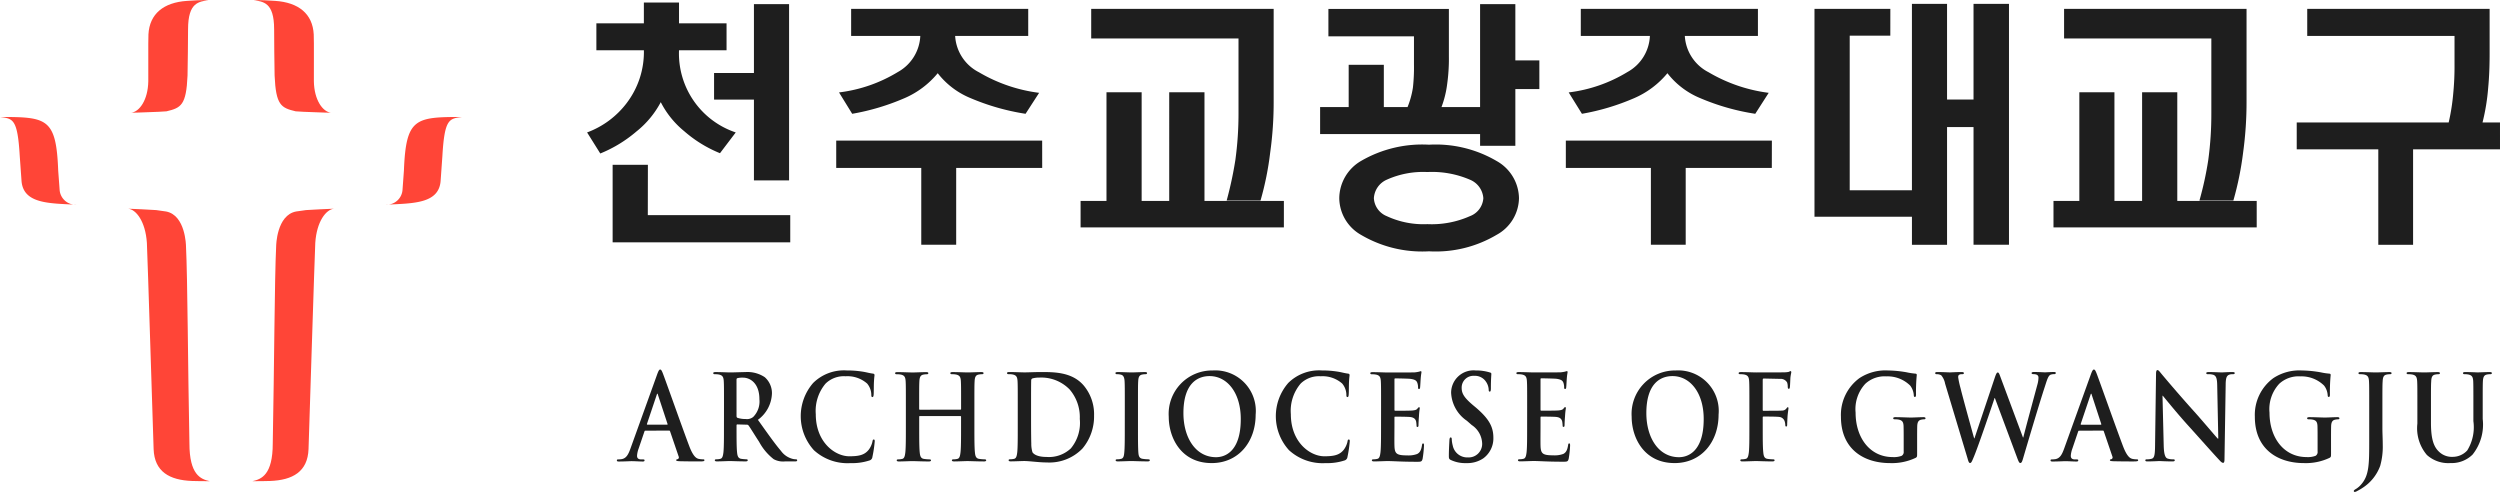
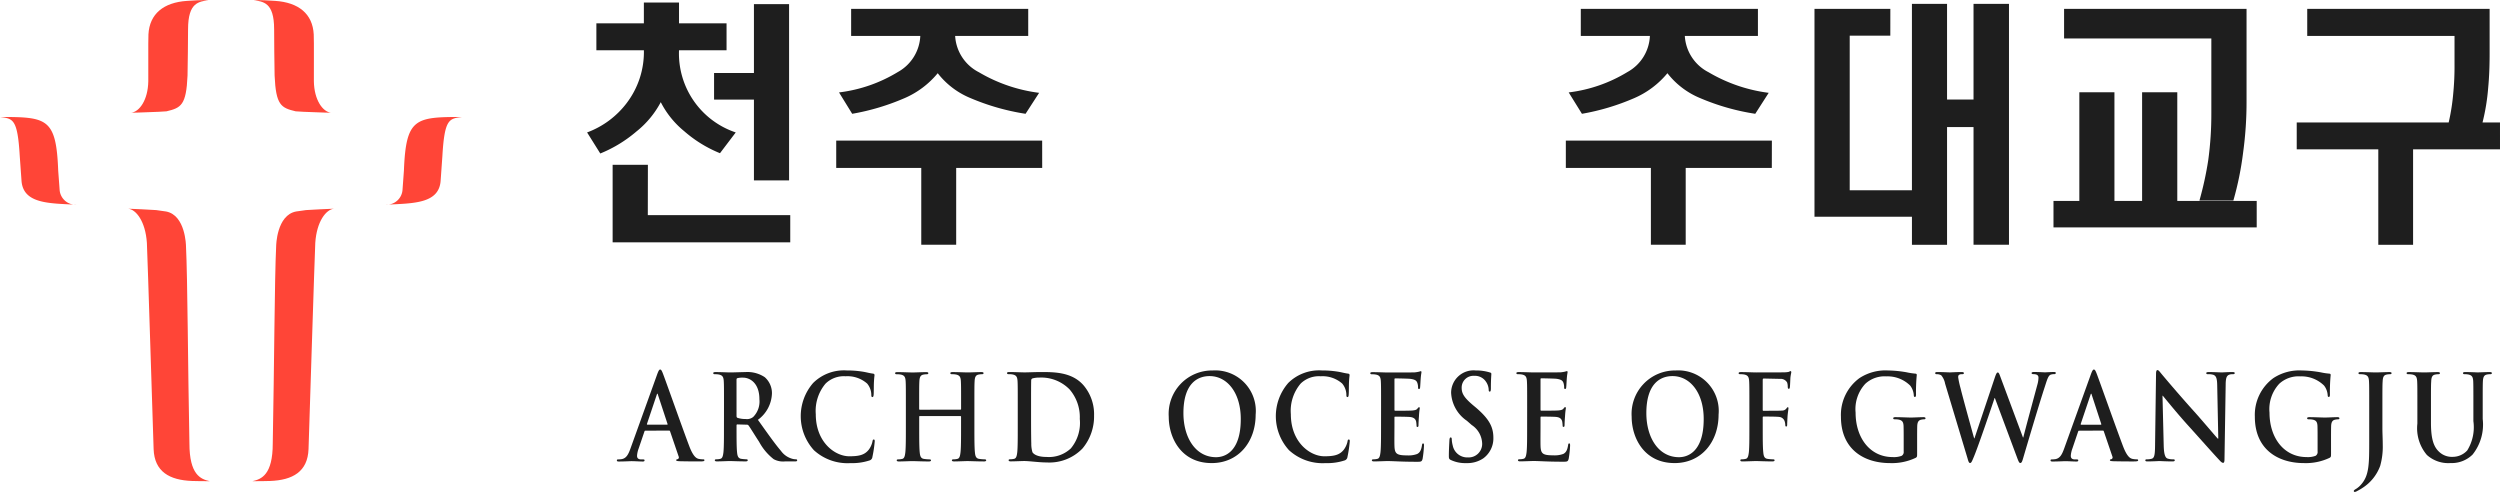
<svg xmlns="http://www.w3.org/2000/svg" width="233.969" height="46.038" viewBox="0 0 233.969 46.038">
  <g id="그룹_8" data-name="그룹 8" transform="translate(-54.066 -269.798)">
    <g id="그룹_5" data-name="그룹 5" transform="translate(54.066 269.798)">
      <path id="패스_1" data-name="패스 1" d="M429.544,162.742c-.138,2.2-2.6,2.135-5.124,2.269a1.5,1.5,0,0,0,1.558-1.443l.128-1.753c.19-4.914,1.053-5.015,5.448-5.015-1.2.158-1.644.145-1.847,3.633Z" transform="translate(-388.304 -145.853)" fill="#ff4537" />
      <g id="그룹_2" data-name="그룹 2" transform="translate(23.626 19.531)">
        <g id="그룹_1" data-name="그룹 1">
          <path id="패스_2" data-name="패스 2" d="M314.98,237.03s.033-2.89,1.87-3.229l.92-.13c.266-.017,2.327-.131,2.627-.131-.745.071-1.626,1.185-1.757,3.2-.044.7-.61,18.687-.631,19.295-.074,2.122-1.489,2.909-3.595,2.987-.443.017-1.118.02-1.653.02.851-.19,1.9-.606,1.9-3.538C314.8,248.3,314.829,240.115,314.98,237.03Z" transform="translate(-312.76 -233.54)" fill="#ff4537" />
        </g>
      </g>
      <path id="패스_3" data-name="패스 3" d="M315.818,66.007c.12,2.77.6,3.023,1.969,3.348l.732.045c.244,0,2.271.1,2.574.083-.747-.07-1.576-1.159-1.6-2.95-.01-.7.02-3.766-.013-4.373-.1-1.937-1.427-2.995-3.606-3.14-.494-.036-1.412-.083-2-.083.848.189,1.9.154,1.9,2.749C315.769,61.686,315.8,65.861,315.818,66.007Z" transform="translate(-290.118 -58.937)" fill="#ff4537" />
      <path id="패스_4" data-name="패스 4" d="M103.562,162.742c.139,2.2,2.6,2.135,5.124,2.269a1.5,1.5,0,0,1-1.558-1.443l-.13-1.753c-.186-4.914-1.051-5.015-5.447-5.015,1.2.158,1.644.145,1.847,3.633Z" transform="translate(-101.551 -145.853)" fill="#ff4537" />
      <g id="그룹_4" data-name="그룹 4" transform="translate(11.991 19.531)">
        <g id="그룹_3" data-name="그룹 3">
          <path id="패스_5" data-name="패스 5" d="M214.16,237.03s-.033-2.89-1.869-3.229l-.919-.13c-.267-.017-2.327-.131-2.627-.131.743.071,1.623,1.185,1.756,3.2.047.7.606,18.687.63,19.295.074,2.122,1.489,2.909,3.6,2.987.441.017,1.114.02,1.651.02-.851-.19-1.9-.606-1.9-3.538C214.338,248.3,214.311,240.115,214.16,237.03Z" transform="translate(-208.745 -233.54)" fill="#ff4537" />
        </g>
      </g>
      <path id="패스_6" data-name="패스 6" d="M216.575,66.007c-.119,2.77-.6,3.023-1.968,3.348l-.732.045c-.244,0-2.271.1-2.573.083.745-.07,1.575-1.159,1.6-2.95.012-.7-.017-3.766.014-4.373.1-1.937,1.429-2.995,3.607-3.14.493-.036,1.411-.083,2-.083-.848.189-1.9.154-1.9,2.749C216.626,61.686,216.594,65.861,216.575,66.007Z" transform="translate(-199.024 -58.937)" fill="#ff4537" />
    </g>
    <path id="패스_7" data-name="패스 7" d="M127.554,576.865c-.039,0-.05-.032-.039-.079l.915-2.722c.012-.044.032-.1.061-.1s.039.057.049.1l.9,2.733c.012.036,0,.068-.05.068Zm2.025.55c.047,0,.078.023.1.079l.8,2.345a.185.185,0,0,1-.09.254c-.1.013-.139.034-.139.1s.118.077.3.09c.8.02,1.525.02,1.882.02s.459-.02.459-.11c0-.075-.051-.086-.129-.086a2.019,2.019,0,0,1-.418-.045c-.209-.055-.5-.209-.877-1.205-.637-1.681-2.229-6.194-2.468-6.8-.1-.256-.16-.355-.25-.355s-.158.121-.277.444l-2.5,6.946c-.2.553-.388.928-.847,1a2.9,2.9,0,0,1-.31.023c-.078,0-.118.021-.118.086,0,.09.061.11.19.11.518,0,1.065-.033,1.174-.033.31,0,.738.033,1.056.033.109,0,.17-.02.17-.11,0-.065-.033-.086-.152-.086h-.149c-.309,0-.4-.143-.4-.344a2.326,2.326,0,0,1,.149-.674l.538-1.582c.02-.067.039-.089.089-.089Z" transform="translate(-12.9 -267.321)" fill="#1e1e1e" />
    <path id="패스_8" data-name="패스 8" d="M143.253,575.379c0-1.679,0-1.989-.021-2.343-.02-.377-.1-.553-.428-.63a1.771,1.771,0,0,0-.389-.033c-.108,0-.168-.024-.168-.1s.069-.1.218-.1c.527,0,1.155.032,1.364.032.341,0,1.1-.032,1.407-.032a2.928,2.928,0,0,1,1.831.476,1.99,1.99,0,0,1,.674,1.514,3.185,3.185,0,0,1-1.314,2.477c.885,1.24,1.574,2.226,2.161,2.911a1.935,1.935,0,0,0,1.116.751,1.443,1.443,0,0,0,.28.034c.078,0,.118.032.118.086,0,.09-.07.11-.189.11h-.946a1.844,1.844,0,0,1-1.064-.209,5.124,5.124,0,0,1-1.364-1.626c-.4-.607-.854-1.36-.986-1.527a.2.2,0,0,0-.179-.075l-.866-.025c-.05,0-.081.025-.081.089v.154c0,1.03,0,1.9.049,2.367.032.324.092.565.389.61a4.242,4.242,0,0,0,.488.045c.081,0,.121.032.121.086,0,.077-.07.11-.2.11-.578,0-1.315-.033-1.467-.033-.188,0-.817.033-1.214.033-.13,0-.2-.033-.2-.11,0-.054.042-.086.161-.086a1.449,1.449,0,0,0,.357-.045c.2-.045.25-.286.29-.61.049-.463.049-1.336.049-2.354Zm1.173.876c0,.121.02.166.091.2a2.4,2.4,0,0,0,.758.11.934.934,0,0,0,.706-.188,2.055,2.055,0,0,0,.586-1.66c0-1.569-.934-2.024-1.522-2.024a1.992,1.992,0,0,0-.529.045c-.07.023-.091.066-.091.156Z" transform="translate(-21.43 -267.552)" fill="#1e1e1e" />
    <path id="패스_9" data-name="패스 9" d="M159.4,579.338a4.734,4.734,0,0,1-.068-6.295,4.093,4.093,0,0,1,3.143-1.169,9.11,9.11,0,0,1,1.447.107c.378.055.7.157,1,.188.108.013.149.068.149.136,0,.087-.031.219-.05.607-.022.365-.011.972-.028,1.2-.013.165-.033.253-.121.253s-.1-.088-.1-.241a1.684,1.684,0,0,0-.388-1.02,2.784,2.784,0,0,0-2.021-.685,2.442,2.442,0,0,0-1.871.685,3.957,3.957,0,0,0-.917,2.865c0,2.632,1.8,3.938,3.139,3.938.883,0,1.422-.11,1.821-.619a1.944,1.944,0,0,0,.338-.73c.03-.177.05-.22.128-.22s.091.075.091.164a11.347,11.347,0,0,1-.219,1.471.376.376,0,0,1-.26.321,5.229,5.229,0,0,1-1.791.253A4.653,4.653,0,0,1,159.4,579.338Z" transform="translate(-29.162 -267.407)" fill="#1e1e1e" />
    <path id="패스_10" data-name="패스 10" d="M181.463,575.69c.028,0,.058-.023.058-.077v-.234c0-1.679,0-1.989-.02-2.343-.017-.377-.1-.553-.429-.63a1.759,1.759,0,0,0-.387-.033c-.108,0-.17-.024-.17-.1s.071-.1.21-.1c.537,0,1.164.032,1.433.032.239,0,.868-.032,1.255-.032.139,0,.21.023.21.1s-.062.1-.179.1a1.528,1.528,0,0,0-.29.033c-.27.055-.348.243-.368.63-.02.354-.02.664-.02,2.343v1.949c0,1.017,0,1.89.05,2.366.03.312.088.553.388.6a3.81,3.81,0,0,0,.508.045c.112,0,.158.032.158.086,0,.077-.081.11-.2.11-.647,0-1.276-.033-1.556-.033-.228,0-.855.033-1.242.033-.14,0-.212-.033-.212-.11,0-.054.042-.086.16-.086a1.473,1.473,0,0,0,.36-.045c.2-.045.248-.286.287-.61.051-.463.051-1.336.051-2.354v-.975a.059.059,0,0,0-.058-.065h-3.8c-.029,0-.059.009-.059.065v.975c0,1.017,0,1.89.05,2.366.03.312.09.553.387.6a3.78,3.78,0,0,0,.507.045c.111,0,.16.032.16.086,0,.077-.08.11-.2.11-.647,0-1.273-.033-1.551-.033-.231,0-.859.033-1.257.033-.129,0-.2-.033-.2-.11,0-.054.042-.086.16-.086a1.482,1.482,0,0,0,.359-.045c.2-.045.249-.286.287-.61.05-.463.05-1.336.05-2.354v-1.949c0-1.679,0-1.989-.02-2.343-.021-.377-.1-.553-.428-.63a1.8,1.8,0,0,0-.389-.033c-.109,0-.169-.024-.169-.1s.068-.1.21-.1c.537,0,1.164.032,1.433.032.241,0,.866-.032,1.255-.032.139,0,.209.023.209.1s-.06.1-.178.1a1.519,1.519,0,0,0-.291.033c-.267.055-.348.243-.369.63-.019.354-.019.664-.019,2.343v.234c0,.055.03.077.059.077Z" transform="translate(-37.509 -267.552)" fill="#1e1e1e" />
    <path id="패스_11" data-name="패스 11" d="M197.964,575.2c0-.874,0-1.836.011-2.212,0-.124.03-.178.118-.222a2.349,2.349,0,0,1,.647-.079,3.706,3.706,0,0,1,2.83,1.109,3.981,3.981,0,0,1,.954,2.763,3.735,3.735,0,0,1-.836,2.755,2.994,2.994,0,0,1-2.29.8c-.786,0-1.173-.231-1.305-.442a2.773,2.773,0,0,1-.108-.842c-.009-.21-.021-1.062-.021-2.234Zm-1.245,2.124c0,1.017,0,1.89-.047,2.354-.04.324-.09.565-.289.61a1.48,1.48,0,0,1-.362.045c-.118,0-.158.032-.158.086,0,.077.074.11.2.11.4,0,1.026-.033,1.254-.033.5,0,1.394.134,2.122.134a4.3,4.3,0,0,0,3.335-1.305,4.666,4.666,0,0,0,1.086-3.086,4.182,4.182,0,0,0-.968-2.809c-1.082-1.261-2.747-1.261-3.99-1.261-.6,0-1.225.032-1.534.032-.279,0-.907-.032-1.431-.032-.154,0-.222.023-.222.1s.06.1.169.1a1.775,1.775,0,0,1,.387.033c.33.077.408.253.429.63.019.354.019.664.019,2.343Z" transform="translate(-47.403 -267.552)" fill="#1e1e1e" />
-     <path id="패스_12" data-name="패스 12" d="M216.321,575.379c0-1.679,0-1.989-.02-2.343-.02-.377-.118-.566-.34-.621a1.283,1.283,0,0,0-.357-.043c-.1,0-.158-.024-.158-.111,0-.066.08-.089.238-.089.377,0,1,.032,1.295.032.249,0,.836-.032,1.215-.032.128,0,.21.023.21.089,0,.087-.061.111-.162.111a1.455,1.455,0,0,0-.3.033c-.27.055-.348.243-.369.63-.02.354-.02.664-.02,2.343v1.949c0,1.071,0,1.945.04,2.42.027.3.1.5.4.543a3.788,3.788,0,0,0,.508.045c.111,0,.16.032.16.086,0,.077-.081.11-.189.11-.658,0-1.284-.033-1.556-.033-.229,0-.856.033-1.253.033-.13,0-.2-.033-.2-.11,0-.054.041-.086.158-.086a1.435,1.435,0,0,0,.359-.045c.2-.045.258-.233.288-.554.051-.465.051-1.339.051-2.41Z" transform="translate(-56.987 -267.552)" fill="#1e1e1e" />
    <path id="패스_13" data-name="패스 13" d="M229.575,579.993c-1.912,0-3.056-1.826-3.056-4.126,0-2.755,1.3-3.465,2.448-3.465,1.633,0,2.919,1.541,2.919,4.018C231.886,579.616,230.273,579.993,229.575,579.993Zm-.418.551c2.529,0,4.122-2,4.122-4.533a3.794,3.794,0,0,0-4.023-4.135,4.063,4.063,0,0,0-4.111,4.333C225.145,578.167,226.3,580.543,229.157,580.543Z" transform="translate(-61.699 -267.407)" fill="#1e1e1e" />
    <path id="패스_14" data-name="패스 14" d="M245.87,579.338a4.731,4.731,0,0,1-.069-6.295,4.1,4.1,0,0,1,3.147-1.169,9.132,9.132,0,0,1,1.444.107c.377.055.7.157.994.188.111.013.151.068.151.136,0,.087-.031.219-.051.607-.02.365-.009.972-.029,1.2-.011.165-.031.253-.119.253s-.1-.088-.1-.241a1.675,1.675,0,0,0-.388-1.02,2.784,2.784,0,0,0-2.02-.685,2.442,2.442,0,0,0-1.871.685,3.941,3.941,0,0,0-.918,2.865c0,2.632,1.8,3.938,3.137,3.938.887,0,1.423-.11,1.821-.619a1.976,1.976,0,0,0,.34-.73c.027-.177.048-.22.128-.22s.089.075.089.164a11.676,11.676,0,0,1-.217,1.471.387.387,0,0,1-.26.321,5.239,5.239,0,0,1-1.794.253A4.658,4.658,0,0,1,245.87,579.338Z" transform="translate(-71.168 -267.407)" fill="#1e1e1e" />
    <path id="패스_15" data-name="패스 15" d="M262.833,577.243c0,1.017,0,1.89-.053,2.354-.04.324-.09.565-.288.61a1.445,1.445,0,0,1-.358.045c-.118,0-.159.032-.159.086,0,.077.069.11.2.11.4,0,1.025-.033,1.255-.033.586,0,1.255.067,2.758.067.377,0,.466,0,.536-.287a10.146,10.146,0,0,0,.129-1.227c0-.112,0-.2-.082-.2-.066,0-.088.044-.106.164-.071.457-.191.687-.45.82a2.3,2.3,0,0,1-.935.132c-1.014,0-1.172-.162-1.192-.927-.012-.322,0-1.34,0-1.714v-.875c0-.068.007-.11.058-.11.24,0,1.227.01,1.412.033.37.044.51.21.561.432a3.058,3.058,0,0,1,.039.4c0,.057.018.1.089.1.092,0,.092-.121.092-.208s.02-.522.04-.744c.027-.564.078-.74.078-.808s-.031-.088-.07-.088-.088.055-.159.144c-.087.111-.24.142-.479.165s-1.372.022-1.592.022c-.061,0-.068-.045-.068-.121v-2.8c0-.075.02-.108.068-.108.2,0,1.244.021,1.413.043.5.065.6.2.667.4a1.284,1.284,0,0,1,.061.4c0,.1.021.155.088.155s.089-.066.1-.123c.019-.132.04-.617.05-.728.03-.509.079-.641.079-.721,0-.055-.012-.1-.06-.1a.965.965,0,0,0-.157.044,3.253,3.253,0,0,1-.429.069c-.187.01-2.17.01-2.49.01-.277,0-.9-.032-1.434-.032-.149,0-.216.023-.216.1s.058.1.169.1a1.8,1.8,0,0,1,.388.033c.329.077.409.253.429.63.021.354.021.664.021,2.343Z" transform="translate(-79.519 -267.467)" fill="#1e1e1e" />
    <path id="패스_16" data-name="패스 16" d="M276.316,580.257c-.16-.078-.191-.132-.191-.375,0-.609.043-1.272.051-1.451s.041-.288.122-.288.1.1.1.191a2.528,2.528,0,0,0,.09.564,1.387,1.387,0,0,0,1.422,1.116,1.266,1.266,0,0,0,1.333-1.26,2.155,2.155,0,0,0-.974-1.77l-.458-.4a3.357,3.357,0,0,1-1.474-2.619,2.1,2.1,0,0,1,2.3-2.09,4.34,4.34,0,0,1,1.325.186c.089.023.139.057.139.132,0,.145-.042.465-.042,1.327,0,.244-.028.334-.107.334s-.1-.066-.1-.2a1.421,1.421,0,0,0-.257-.731,1.228,1.228,0,0,0-1.085-.544,1.1,1.1,0,0,0-1.185,1.138c0,.511.228.9,1.053,1.6l.279.232c1.195,1.027,1.634,1.771,1.634,2.821a2.313,2.313,0,0,1-.936,1.925,2.666,2.666,0,0,1-1.584.451A3.151,3.151,0,0,1,276.316,580.257Z" transform="translate(-86.464 -267.407)" fill="#1e1e1e" />
    <path id="패스_17" data-name="패스 17" d="M289.423,575.294c0-1.679,0-1.989-.021-2.343-.02-.378-.1-.553-.428-.63a1.767,1.767,0,0,0-.388-.033c-.112,0-.17-.024-.17-.1s.072-.1.221-.1c.528,0,1.153.032,1.434.032.317,0,2.3,0,2.488-.01a3.267,3.267,0,0,0,.427-.069,1.061,1.061,0,0,1,.159-.044c.052,0,.061.044.061.1,0,.08-.05.212-.081.721-.009.112-.03.6-.05.728-.007.057-.026.123-.1.123s-.09-.054-.09-.155a1.351,1.351,0,0,0-.058-.4c-.07-.2-.173-.333-.667-.4-.169-.022-1.214-.043-1.417-.043-.048,0-.068.033-.068.108v2.8c0,.077.01.121.068.121.221,0,1.366,0,1.595-.022s.388-.054.478-.165c.069-.089.109-.144.159-.144s.072.022.072.088-.051.244-.081.808c-.021.222-.041.665-.041.744s0,.208-.087.208c-.071,0-.093-.043-.093-.1a3.094,3.094,0,0,0-.041-.4c-.05-.223-.187-.388-.555-.432-.189-.023-1.174-.033-1.414-.033-.05,0-.06.042-.06.11v.875c0,.374-.01,1.392,0,1.714.021.765.178.927,1.195.927a2.314,2.314,0,0,0,.937-.132c.259-.133.377-.363.449-.82.017-.119.038-.164.108-.164s.079.086.079.2a9.379,9.379,0,0,1-.13,1.227c-.07.287-.158.287-.537.287-1.5,0-2.171-.067-2.758-.067-.23,0-.856.033-1.254.033-.13,0-.2-.033-.2-.11,0-.054.041-.086.16-.086a1.452,1.452,0,0,0,.357-.045c.2-.045.248-.286.289-.61.051-.463.051-1.336.051-2.354Z" transform="translate(-92.435 -267.467)" fill="#1e1e1e" />
    <path id="패스_18" data-name="패스 18" d="M313.826,579.993c-1.912,0-3.056-1.826-3.056-4.126,0-2.755,1.3-3.465,2.449-3.465,1.633,0,2.918,1.541,2.918,4.018C316.138,579.616,314.522,579.993,313.826,579.993Zm-.418.551c2.529,0,4.122-2,4.122-4.533a3.793,3.793,0,0,0-4.021-4.135,4.066,4.066,0,0,0-4.114,4.333C309.395,578.167,310.551,580.543,313.409,580.543Z" transform="translate(-102.626 -267.407)" fill="#1e1e1e" />
    <path id="패스_19" data-name="패스 19" d="M331.115,577.243c0,1.06,0,1.89.051,2.354.03.324.088.565.388.61a3.77,3.77,0,0,0,.5.045c.13,0,.17.032.17.086,0,.077-.07.11-.217.11-.627,0-1.255-.033-1.514-.033s-.887.033-1.266.033c-.136,0-.208-.02-.208-.11,0-.054.04-.086.151-.086a1.463,1.463,0,0,0,.357-.045c.2-.045.247-.286.289-.61.049-.463.049-1.293.049-2.354v-1.949c0-1.679,0-1.989-.021-2.343-.021-.378-.1-.553-.427-.63a1.753,1.753,0,0,0-.386-.033c-.1,0-.171-.024-.171-.089,0-.088.079-.111.231-.111.515,0,1.142.032,1.432.032.377,0,2.4,0,2.627-.01a2.046,2.046,0,0,0,.408-.045c.056-.024.111-.068.159-.068s.069.044.069.1c0,.08-.049.212-.079.5-.012.111-.029.762-.052.9-.008.086-.027.155-.1.155s-.089-.056-.1-.178a1.176,1.176,0,0,0-.06-.418.7.7,0,0,0-.658-.333l-1.532-.033c-.06,0-.091.033-.091.155v2.766c0,.066.01.1.069.1l1.274-.009c.168,0,.311,0,.448-.013a.5.5,0,0,0,.431-.2c.048-.066.068-.111.128-.111.04,0,.059.034.059.1s-.049.343-.081.686c-.016.222-.038.729-.038.805,0,.1,0,.213-.1.213-.059,0-.078-.078-.078-.155a1.4,1.4,0,0,0-.062-.343.594.594,0,0,0-.507-.4c-.249-.036-1.3-.036-1.474-.036-.049,0-.069.023-.069.1Z" transform="translate(-112.079 -267.467)" fill="#1e1e1e" />
    <path id="패스_20" data-name="패스 20" d="M365.567,573.256a1.667,1.667,0,0,0-.366-.786.827.827,0,0,0-.4-.1c-.1,0-.159-.012-.159-.1s.079-.1.218-.1c.52,0,1.068.032,1.154.032s.526-.032,1.106-.032c.139,0,.206.032.206.1,0,.088-.077.1-.175.1a.5.5,0,0,0-.249.043c-.088.046-.111.122-.111.243a7.9,7.9,0,0,0,.221,1.019c.17.729,1.1,4.082,1.273,4.7h.03l1.93-5.764c.112-.31.17-.4.249-.4.111,0,.158.165.29.519l2.071,5.564h.031c.177-.741.973-3.662,1.32-4.958a2.463,2.463,0,0,0,.1-.64c0-.178-.09-.331-.478-.331-.1,0-.168-.035-.168-.1s.079-.1.228-.1c.525,0,.947.032,1.034.032.069,0,.5-.032.827-.032.111,0,.179.023.179.089s-.051.111-.139.111a1.018,1.018,0,0,0-.35.053c-.237.1-.348.544-.555,1.173-.459,1.393-1.505,4.913-1.993,6.573-.111.386-.16.516-.288.516-.1,0-.16-.13-.312-.54l-2.066-5.543H370.2c-.187.565-1.51,4.481-1.939,5.5-.19.453-.241.583-.358.583-.1,0-.148-.121-.229-.408Z" transform="translate(-129.464 -267.552)" fill="#1e1e1e" />
    <path id="패스_21" data-name="패스 21" d="M390.515,577.416a.093.093,0,0,1,.1.079l.8,2.345a.185.185,0,0,1-.091.254c-.1.013-.14.034-.14.1s.12.077.3.09c.8.02,1.524.02,1.882.02s.46-.02.46-.11c0-.075-.05-.086-.132-.086a1.99,1.99,0,0,1-.414-.045c-.209-.055-.5-.209-.877-1.205-.639-1.681-2.231-6.194-2.469-6.8-.1-.256-.162-.355-.25-.355s-.163.121-.28.444l-2.5,6.946c-.2.553-.389.928-.845,1a2.959,2.959,0,0,1-.309.023c-.081,0-.122.021-.122.086,0,.09.062.11.192.11.519,0,1.065-.033,1.173-.033.309,0,.739.033,1.057.033.108,0,.171-.02.171-.11,0-.065-.034-.086-.153-.086h-.15c-.309,0-.395-.143-.395-.344a2.389,2.389,0,0,1,.148-.674l.536-1.582c.022-.067.042-.089.089-.089Zm-2.024-.55c-.037,0-.048-.032-.037-.079l.917-2.722c.01-.044.028-.1.059-.1s.04.057.051.1l.893,2.733c.014.036,0,.068-.047.068Z" transform="translate(-139.656 -267.321)" fill="#1e1e1e" />
    <path id="패스_22" data-name="패스 22" d="M404.6,578.853c.021.863.151,1.152.347,1.229a1.485,1.485,0,0,0,.52.078c.112,0,.169.021.169.086,0,.09-.087.11-.227.11-.647,0-1.048-.033-1.236-.033-.089,0-.559.033-1.077.033-.128,0-.216-.01-.216-.11,0-.065.058-.086.157-.086a1.618,1.618,0,0,0,.45-.057c.257-.086.3-.408.306-1.37l.089-6.549c0-.221.03-.375.135-.375s.2.141.365.341c.117.143,1.633,1.947,3.085,3.553.677.75,2.019,2.344,2.19,2.519h.051l-.1-4.964c-.009-.675-.1-.888-.337-1a1.533,1.533,0,0,0-.53-.064c-.117,0-.157-.035-.157-.1,0-.091.111-.1.258-.1.519,0,1,.032,1.2.032.111,0,.49-.032.976-.032.132,0,.229.009.229.1,0,.065-.059.1-.179.1a.962.962,0,0,0-.3.033c-.282.087-.362.319-.369.938l-.11,6.981c0,.243-.041.343-.127.343-.113,0-.234-.12-.343-.244-.625-.662-1.9-2.111-2.936-3.252-1.086-1.2-2.192-2.577-2.369-2.786h-.028Z" transform="translate(-148.038 -267.375)" fill="#1e1e1e" />
    <path id="패스_23" data-name="패스 23" d="M429.946,579.65c0,.3-.01.32-.13.4a5.181,5.181,0,0,1-2.4.495c-2.438,0-4.6-1.281-4.6-4.335a4.263,4.263,0,0,1,1.731-3.617,4.437,4.437,0,0,1,2.679-.717,10.811,10.811,0,0,1,1.762.176,5.754,5.754,0,0,0,.786.119c.119.013.138.058.138.136a16.238,16.238,0,0,0-.071,1.815c0,.175-.027.23-.108.23s-.089-.056-.1-.145a1.636,1.636,0,0,0-.338-.916,3.009,3.009,0,0,0-2.219-.862,2.667,2.667,0,0,0-1.97.685,3.483,3.483,0,0,0-.918,2.71c0,2.378,1.366,4.157,3.465,4.157a2.058,2.058,0,0,0,.847-.118.411.411,0,0,0,.188-.411v-1.041c0-.551,0-.972-.01-1.3-.01-.377-.1-.554-.426-.63a1.787,1.787,0,0,0-.391-.034c-.088,0-.152-.022-.152-.088,0-.088.071-.113.213-.113.516,0,1.146.035,1.444.035s.835-.035,1.163-.035c.129,0,.2.025.2.113,0,.066-.057.088-.128.088a1.291,1.291,0,0,0-.27.034c-.266.054-.367.242-.377.63-.009.332-.009.774-.009,1.326Z" transform="translate(-157.724 -267.407)" fill="#1e1e1e" />
    <path id="패스_24" data-name="패스 24" d="M354.616,579.65c0,.3-.01.32-.13.4a5.183,5.183,0,0,1-2.4.495c-2.438,0-4.6-1.281-4.6-4.335a4.264,4.264,0,0,1,1.731-3.617,4.44,4.44,0,0,1,2.68-.717,10.817,10.817,0,0,1,1.762.176,5.757,5.757,0,0,0,.785.119c.12.013.139.058.139.136a16.244,16.244,0,0,0-.071,1.815c0,.175-.027.23-.108.23s-.089-.056-.1-.145a1.636,1.636,0,0,0-.338-.916,3.009,3.009,0,0,0-2.22-.862,2.667,2.667,0,0,0-1.97.685,3.481,3.481,0,0,0-.918,2.71c0,2.378,1.366,4.157,3.465,4.157a2.058,2.058,0,0,0,.847-.118.411.411,0,0,0,.188-.411v-1.041c0-.551,0-.972-.01-1.3-.01-.377-.1-.554-.426-.63a1.787,1.787,0,0,0-.391-.034c-.088,0-.152-.022-.152-.088,0-.088.071-.113.213-.113.516,0,1.146.035,1.444.035s.836-.035,1.164-.035c.129,0,.2.025.2.113,0,.066-.057.088-.128.088a1.291,1.291,0,0,0-.27.034c-.266.054-.367.242-.377.63-.009.332-.009.774-.009,1.326Z" transform="translate(-121.131 -267.407)" fill="#1e1e1e" />
    <path id="패스_25" data-name="패스 25" d="M442.265,575.379c0-1.679,0-1.989-.02-2.343-.02-.377-.1-.553-.427-.63a1.8,1.8,0,0,0-.389-.033c-.11,0-.168-.024-.168-.1s.068-.1.219-.1c.526,0,1.154.032,1.411.032.24,0,.87-.032,1.258-.032.138,0,.207.023.207.1s-.057.1-.175.1a1.313,1.313,0,0,0-.291.033c-.268.055-.35.243-.367.63-.024.354-.024.664-.024,2.343v2.047c0,.477.033,1.007.033,1.56a6.57,6.57,0,0,1-.239,1.959,4.122,4.122,0,0,1-1.692,2.09,4.735,4.735,0,0,1-.5.287.4.4,0,0,1-.2.066.081.081,0,0,1-.079-.086c0-.057.047-.1.215-.2a2.052,2.052,0,0,0,.479-.419c.756-.852.749-1.959.749-4.129Z" transform="translate(-166.47 -267.552)" fill="#1e1e1e" />
    <path id="패스_26" data-name="패스 26" d="M451.444,575.379c0-1.679,0-1.989-.019-2.343-.022-.377-.1-.553-.429-.63a1.81,1.81,0,0,0-.39-.033c-.109,0-.168-.024-.168-.1s.068-.1.218-.1c.528,0,1.154.032,1.455.032.236,0,.866-.032,1.224-.032.148,0,.219.023.219.1s-.06.1-.159.1a1.324,1.324,0,0,0-.29.033c-.268.055-.349.243-.366.63-.023.354-.023.664-.023,2.343v1.55c0,1.6.292,2.279.779,2.72a1.719,1.719,0,0,0,1.244.456,1.837,1.837,0,0,0,1.372-.6,4.129,4.129,0,0,0,.575-2.743v-1.385c0-1.679,0-1.989-.015-2.343-.021-.377-.1-.553-.428-.63a1.679,1.679,0,0,0-.359-.033c-.11,0-.168-.024-.168-.1s.069-.1.209-.1c.508,0,1.131.032,1.146.032.119,0,.744-.032,1.133-.032.141,0,.211.023.211.1s-.061.1-.18.1a1.318,1.318,0,0,0-.291.033c-.265.055-.345.243-.369.63-.016.354-.016.664-.016,2.343v1.185a4.5,4.5,0,0,1-.948,3.33,2.786,2.786,0,0,1-2.07.794,2.985,2.985,0,0,1-2.209-.76,3.867,3.867,0,0,1-.888-2.931Z" transform="translate(-171.142 -267.552)" fill="#1e1e1e" />
    <g id="그룹_6" data-name="그룹 6" transform="translate(109.011 270.036)">
      <path id="패스_27" data-name="패스 27" d="M124.6,506.863v-1.947h3.289v1.947h4.449v2.521h-4.449a7.789,7.789,0,0,0,5.309,7.688l-1.475,1.944a11.83,11.83,0,0,1-3.341-2.055,8.476,8.476,0,0,1-2.2-2.722,8.735,8.735,0,0,1-2.272,2.739,12.37,12.37,0,0,1-3.389,2.065l-1.234-1.971a8.226,8.226,0,0,0,3.7-2.742,7.892,7.892,0,0,0,1.615-4.946h-4.447v-2.521Zm13.59,14.7h-3.289V514h-3.731v-2.488h3.731v-6.445h3.289Zm-13.221,3.251H138.3v2.546H121.677V520.1h3.3Z" transform="translate(-119.287 -504.916)" fill="#1e1e1e" />
      <path id="패스_28" data-name="패스 28" d="M182.595,506.07V508.6h-6.839a4.071,4.071,0,0,0,2.225,3.4,14.667,14.667,0,0,0,5.634,1.927l-1.269,1.962a21.492,21.492,0,0,1-5.159-1.472,7.471,7.471,0,0,1-3.061-2.327,8.264,8.264,0,0,1-3.09,2.327,21.612,21.612,0,0,1-4.915,1.472l-1.232-2a13.751,13.751,0,0,0,5.506-1.91,4.065,4.065,0,0,0,2.1-3.38h-6.473V506.07Zm1.308,14.884h-8.05v7.188h-3.268v-7.188h-7.959V518.4H183.9Z" transform="translate(-141.311 -505.477)" fill="#1e1e1e" />
-       <path id="패스_29" data-name="패스 29" d="M227.17,506.07v8.582a33.84,33.84,0,0,1-.325,4.865,28.273,28.273,0,0,1-.905,4.49h-3.169a35.17,35.17,0,0,0,.816-3.8,31.785,31.785,0,0,0,.293-4.382V508.84H210.094v-2.77Zm.956,20.452H209.1v-2.477h2.424V513.876h3.291v10.169h2.58V513.876h3.3v10.169h7.431Z" transform="translate(-162.916 -505.477)" fill="#1e1e1e" />
-       <path id="패스_30" data-name="패스 30" d="M267.666,505.207h3.3v5.267h2.247v2.68h-2.247v5.31h-3.3v-1.1H252.694v-2.526h2.674v-3.955h3.29v3.955h2.22a8.122,8.122,0,0,0,.5-1.81,16.869,16.869,0,0,0,.1-2.167v-2.644h-8.008v-2.561h11.276v4.44a17.134,17.134,0,0,1-.156,2.552,9.37,9.37,0,0,1-.536,2.19h3.611Zm-8.733,16.429a2.015,2.015,0,0,0-1.207,1.735,1.924,1.924,0,0,0,1.207,1.677,8.134,8.134,0,0,0,3.8.748,8.82,8.82,0,0,0,3.982-.748,1.931,1.931,0,0,0,1.255-1.677,2.019,2.019,0,0,0-1.255-1.735,8.978,8.978,0,0,0-3.982-.717A8.275,8.275,0,0,0,258.933,521.636Zm10.282-1.748a4.06,4.06,0,0,1,2.091,3.484,3.98,3.98,0,0,1-2.091,3.423,11.174,11.174,0,0,1-6.329,1.544,11.291,11.291,0,0,1-6.371-1.544,4,4,0,0,1-2.028-3.423,4.082,4.082,0,0,1,2.028-3.484,11.385,11.385,0,0,1,6.371-1.527A11.267,11.267,0,0,1,269.215,519.888Z" transform="translate(-184.093 -505.057)" fill="#1e1e1e" />
      <path id="패스_31" data-name="패스 31" d="M315.394,506.07V508.6h-6.842a4.08,4.08,0,0,0,2.224,3.4,14.714,14.714,0,0,0,5.626,1.927l-1.258,1.962a21.323,21.323,0,0,1-5.164-1.472,7.483,7.483,0,0,1-3.056-2.327,8.3,8.3,0,0,1-3.094,2.327,21.53,21.53,0,0,1-4.906,1.472l-1.24-2a13.735,13.735,0,0,0,5.5-1.91,4.042,4.042,0,0,0,2.1-3.38h-6.467V506.07Zm1.3,14.884h-8.059v7.188h-3.258v-7.188h-7.96V518.4H316.7Z" transform="translate(-205.819 -505.477)" fill="#1e1e1e" />
      <path id="패스_32" data-name="패스 32" d="M349.766,508.139h-3.8v14.468h5.823V505.163h3.287v8.947h2.478v-8.947h3.318V527.7h-3.318V516.689h-2.478v11.018H351.79v-2.625h-9.121V505.629h7.1Z" transform="translate(-227.801 -505.036)" fill="#1e1e1e" />
      <path id="패스_33" data-name="패스 33" d="M404.234,506.07v8.582a34.686,34.686,0,0,1-.321,4.865,29.224,29.224,0,0,1-.913,4.49h-3.175a30.966,30.966,0,0,0,.827-3.8,31.882,31.882,0,0,0,.287-4.382V508.84H387.157v-2.77Zm.951,20.452H386.166v-2.477h2.419V513.876h3.285v10.169h2.589V513.876h3.293v10.169h7.433Z" transform="translate(-248.93 -505.477)" fill="#1e1e1e" />
      <path id="패스_34" data-name="패스 34" d="M449.46,519.216h-8.134v8.932H438.07v-8.932h-7.634V516.7h14.221a19.3,19.3,0,0,0,.424-2.686,26,26,0,0,0,.123-2.743V508.6H431.419V506.07h17.07v4.2c0,1.23-.049,2.3-.135,3.187a19.429,19.429,0,0,1-.529,3.241h1.634Z" transform="translate(-270.436 -505.477)" fill="#1e1e1e" />
    </g>
  </g>
</svg>